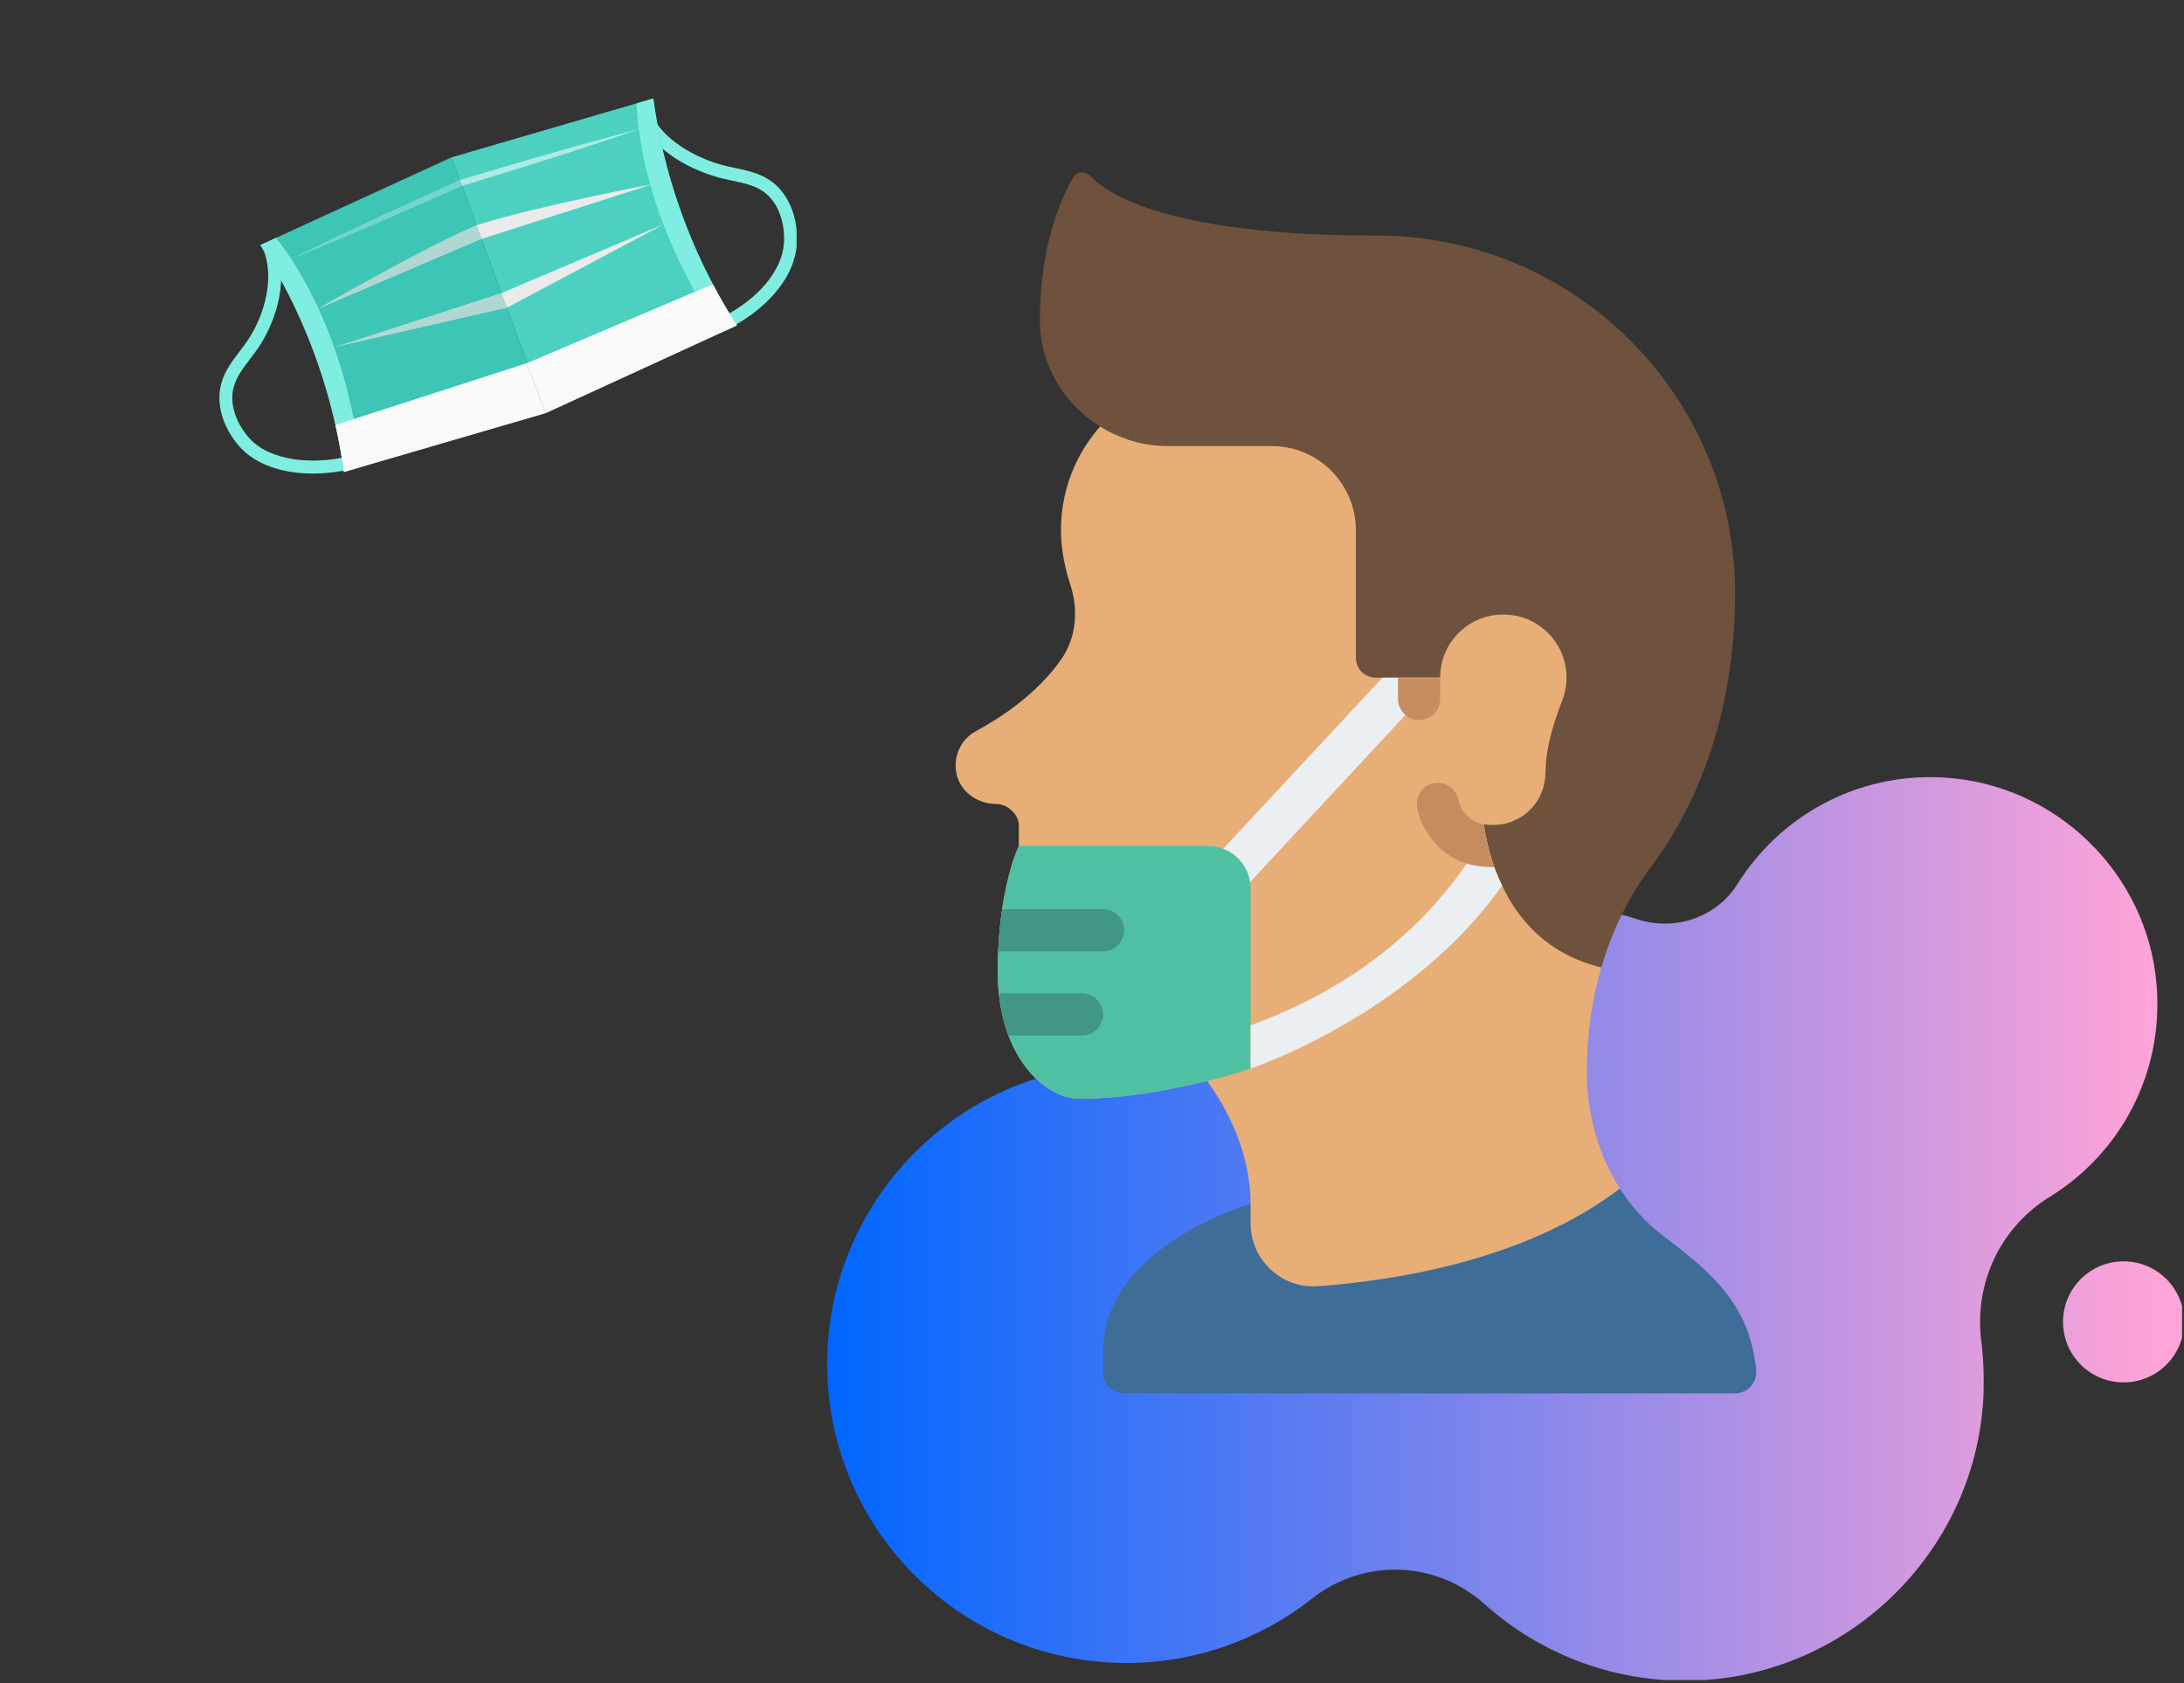
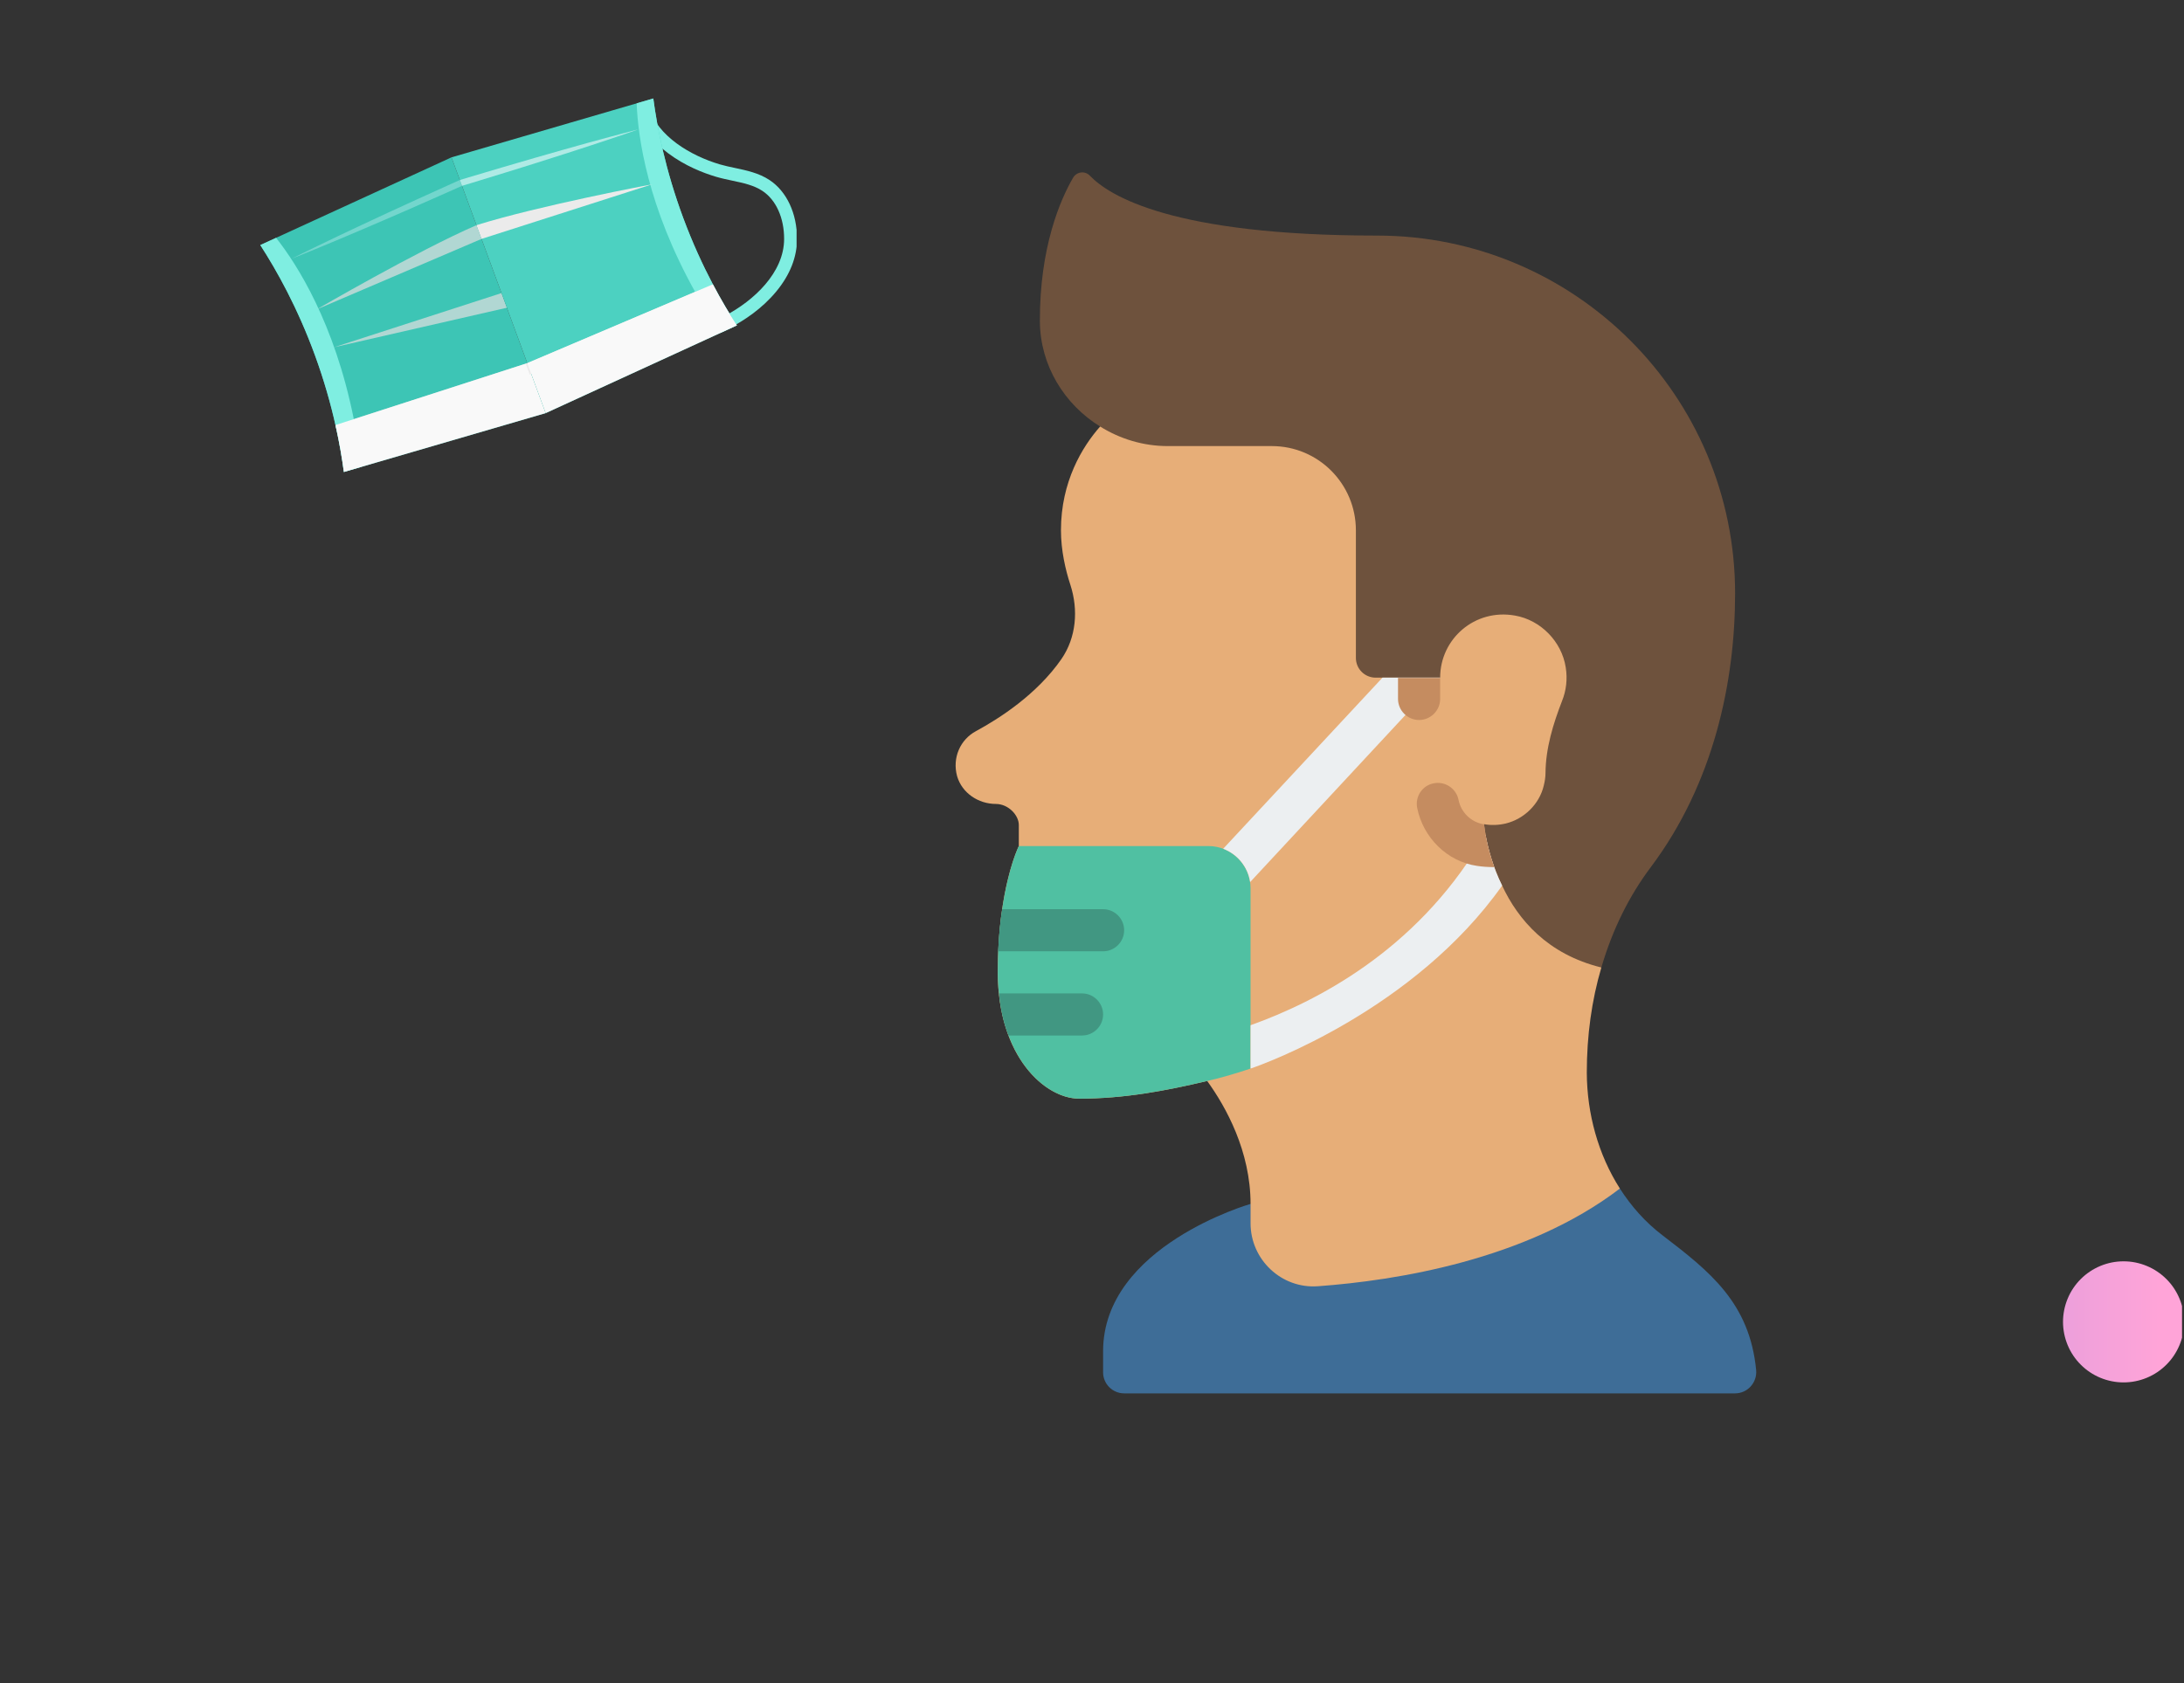
<svg xmlns="http://www.w3.org/2000/svg" width="540pt" height="416.25pt" viewBox="0 0 540 416.25" version="1.2">
  <rect x="0" y="0" width="540" height="416.25" fill="#333333" stroke="none" />
  <defs>
    <clipPath id="clip1">
-       <path d="M 54 59 L 87 59 L 87 117.156 L 54 117.156 Z M 54 59 " />
-     </clipPath>
+       </clipPath>
    <clipPath id="clip2">
      <path d="M 157 26 L 196.957 26 L 196.957 81 L 157 81 Z M 157 26 " />
    </clipPath>
    <clipPath id="clip3">
      <path d="M 111 24.324 L 183 24.324 L 183 103 L 111 103 Z M 111 24.324 " />
    </clipPath>
    <clipPath id="clip4">
      <path d="M 157 24.324 L 183 24.324 L 183 83 L 157 83 Z M 157 24.324 " />
    </clipPath>
    <clipPath id="clip5">
-       <path d="M 204.363 192 L 534 192 L 534 415.5 L 204.363 415.5 Z M 204.363 192 " />
-     </clipPath>
+       </clipPath>
    <clipPath id="clip6">
      <path d="M 533.215 243.496 C 530.941 215.82 508.082 193.762 480.406 192.293 C 459.016 191.09 440.031 201.918 429.602 218.629 C 424.391 226.918 414.094 230.395 404.738 227.32 C 397.516 224.914 389.629 223.574 381.609 223.574 C 358.078 223.574 337.09 234.539 323.453 251.785 C 315.562 261.812 302.73 266.355 290.16 264.352 C 284.68 263.414 278.934 263.148 273.184 263.551 C 235.883 266.09 206.203 296.703 204.598 334.004 C 202.727 376.383 236.551 411.277 278.531 411.277 C 295.91 411.277 311.82 405.262 324.387 395.367 C 337.09 385.34 355.004 385.875 367.035 396.703 C 381.074 409.27 399.922 416.625 420.512 415.555 C 458.348 413.547 488.961 382.531 490.434 344.699 C 490.566 340.285 490.434 336.141 489.898 331.863 C 488.027 317.559 494.445 303.656 506.742 296.035 C 523.992 285.473 535.086 265.688 533.215 243.496 Z M 533.215 243.496 " />
    </clipPath>
    <linearGradient id="linear0" gradientUnits="userSpaceOnUse" x1="-0.077" y1="86.114" x2="247.3" y2="86.114" gradientTransform="matrix(1.337,0,0,1.337,204.465,188.816)">
      <stop offset="0" style="stop-color:rgb(0%,39.999%,100%);stop-opacity:1;" />
      <stop offset="0.004" style="stop-color:rgb(0.377%,40.091%,99.942%);stop-opacity:1;" />
      <stop offset="0.008" style="stop-color:rgb(0.754%,40.182%,99.884%);stop-opacity:1;" />
      <stop offset="0.012" style="stop-color:rgb(1.146%,40.277%,99.823%);stop-opacity:1;" />
      <stop offset="0.016" style="stop-color:rgb(1.538%,40.373%,99.763%);stop-opacity:1;" />
      <stop offset="0.02" style="stop-color:rgb(1.93%,40.468%,99.702%);stop-opacity:1;" />
      <stop offset="0.023" style="stop-color:rgb(2.324%,40.564%,99.643%);stop-opacity:1;" />
      <stop offset="0.027" style="stop-color:rgb(2.716%,40.659%,99.583%);stop-opacity:1;" />
      <stop offset="0.031" style="stop-color:rgb(3.11%,40.755%,99.524%);stop-opacity:1;" />
      <stop offset="0.035" style="stop-color:rgb(3.502%,40.849%,99.463%);stop-opacity:1;" />
      <stop offset="0.039" style="stop-color:rgb(3.894%,40.945%,99.403%);stop-opacity:1;" />
      <stop offset="0.043" style="stop-color:rgb(4.286%,41.04%,99.342%);stop-opacity:1;" />
      <stop offset="0.047" style="stop-color:rgb(4.68%,41.136%,99.283%);stop-opacity:1;" />
      <stop offset="0.051" style="stop-color:rgb(5.072%,41.231%,99.222%);stop-opacity:1;" />
      <stop offset="0.055" style="stop-color:rgb(5.464%,41.327%,99.162%);stop-opacity:1;" />
      <stop offset="0.059" style="stop-color:rgb(5.856%,41.422%,99.103%);stop-opacity:1;" />
      <stop offset="0.062" style="stop-color:rgb(6.25%,41.518%,99.043%);stop-opacity:1;" />
      <stop offset="0.066" style="stop-color:rgb(6.642%,41.612%,98.982%);stop-opacity:1;" />
      <stop offset="0.07" style="stop-color:rgb(7.036%,41.708%,98.923%);stop-opacity:1;" />
      <stop offset="0.074" style="stop-color:rgb(7.428%,41.805%,98.862%);stop-opacity:1;" />
      <stop offset="0.078" style="stop-color:rgb(7.82%,41.901%,98.802%);stop-opacity:1;" />
      <stop offset="0.082" style="stop-color:rgb(8.212%,41.995%,98.741%);stop-opacity:1;" />
      <stop offset="0.086" style="stop-color:rgb(8.606%,42.091%,98.682%);stop-opacity:1;" />
      <stop offset="0.09" style="stop-color:rgb(8.998%,42.186%,98.622%);stop-opacity:1;" />
      <stop offset="0.094" style="stop-color:rgb(9.392%,42.282%,98.563%);stop-opacity:1;" />
      <stop offset="0.098" style="stop-color:rgb(9.784%,42.377%,98.502%);stop-opacity:1;" />
      <stop offset="0.102" style="stop-color:rgb(10.176%,42.473%,98.442%);stop-opacity:1;" />
      <stop offset="0.105" style="stop-color:rgb(10.568%,42.567%,98.381%);stop-opacity:1;" />
      <stop offset="0.109" style="stop-color:rgb(10.962%,42.664%,98.322%);stop-opacity:1;" />
      <stop offset="0.113" style="stop-color:rgb(11.354%,42.758%,98.262%);stop-opacity:1;" />
      <stop offset="0.117" style="stop-color:rgb(11.748%,42.854%,98.203%);stop-opacity:1;" />
      <stop offset="0.121" style="stop-color:rgb(12.14%,42.949%,98.141%);stop-opacity:1;" />
      <stop offset="0.125" style="stop-color:rgb(12.532%,43.045%,98.082%);stop-opacity:1;" />
      <stop offset="0.129" style="stop-color:rgb(12.924%,43.14%,98.021%);stop-opacity:1;" />
      <stop offset="0.133" style="stop-color:rgb(13.318%,43.236%,97.961%);stop-opacity:1;" />
      <stop offset="0.137" style="stop-color:rgb(13.71%,43.33%,97.9%);stop-opacity:1;" />
      <stop offset="0.141" style="stop-color:rgb(14.104%,43.427%,97.841%);stop-opacity:1;" />
      <stop offset="0.145" style="stop-color:rgb(14.496%,43.521%,97.781%);stop-opacity:1;" />
      <stop offset="0.148" style="stop-color:rgb(14.888%,43.617%,97.722%);stop-opacity:1;" />
      <stop offset="0.152" style="stop-color:rgb(15.28%,43.712%,97.661%);stop-opacity:1;" />
      <stop offset="0.156" style="stop-color:rgb(15.674%,43.808%,97.601%);stop-opacity:1;" />
      <stop offset="0.16" style="stop-color:rgb(16.066%,43.903%,97.54%);stop-opacity:1;" />
      <stop offset="0.164" style="stop-color:rgb(16.46%,43.999%,97.481%);stop-opacity:1;" />
      <stop offset="0.168" style="stop-color:rgb(16.852%,44.093%,97.42%);stop-opacity:1;" />
      <stop offset="0.172" style="stop-color:rgb(17.244%,44.189%,97.36%);stop-opacity:1;" />
      <stop offset="0.176" style="stop-color:rgb(17.636%,44.284%,97.301%);stop-opacity:1;" />
      <stop offset="0.18" style="stop-color:rgb(18.03%,44.38%,97.241%);stop-opacity:1;" />
      <stop offset="0.184" style="stop-color:rgb(18.422%,44.475%,97.18%);stop-opacity:1;" />
      <stop offset="0.188" style="stop-color:rgb(18.816%,44.571%,97.121%);stop-opacity:1;" />
      <stop offset="0.191" style="stop-color:rgb(19.208%,44.666%,97.06%);stop-opacity:1;" />
      <stop offset="0.195" style="stop-color:rgb(19.6%,44.762%,97%);stop-opacity:1;" />
      <stop offset="0.199" style="stop-color:rgb(19.992%,44.856%,96.939%);stop-opacity:1;" />
      <stop offset="0.203" style="stop-color:rgb(20.386%,44.952%,96.88%);stop-opacity:1;" />
      <stop offset="0.207" style="stop-color:rgb(20.778%,45.049%,96.82%);stop-opacity:1;" />
      <stop offset="0.211" style="stop-color:rgb(21.172%,45.145%,96.761%);stop-opacity:1;" />
      <stop offset="0.215" style="stop-color:rgb(21.564%,45.239%,96.7%);stop-opacity:1;" />
      <stop offset="0.219" style="stop-color:rgb(21.956%,45.335%,96.64%);stop-opacity:1;" />
      <stop offset="0.223" style="stop-color:rgb(22.348%,45.43%,96.579%);stop-opacity:1;" />
      <stop offset="0.227" style="stop-color:rgb(22.742%,45.526%,96.519%);stop-opacity:1;" />
      <stop offset="0.23" style="stop-color:rgb(23.134%,45.621%,96.458%);stop-opacity:1;" />
      <stop offset="0.234" style="stop-color:rgb(23.528%,45.717%,96.399%);stop-opacity:1;" />
      <stop offset="0.238" style="stop-color:rgb(23.92%,45.811%,96.339%);stop-opacity:1;" />
      <stop offset="0.242" style="stop-color:rgb(24.312%,45.908%,96.28%);stop-opacity:1;" />
      <stop offset="0.246" style="stop-color:rgb(24.704%,46.002%,96.219%);stop-opacity:1;" />
      <stop offset="0.25" style="stop-color:rgb(25.098%,46.098%,96.159%);stop-opacity:1;" />
      <stop offset="0.254" style="stop-color:rgb(25.49%,46.193%,96.098%);stop-opacity:1;" />
      <stop offset="0.258" style="stop-color:rgb(25.883%,46.289%,96.039%);stop-opacity:1;" />
      <stop offset="0.262" style="stop-color:rgb(26.276%,46.384%,95.978%);stop-opacity:1;" />
      <stop offset="0.266" style="stop-color:rgb(26.668%,46.48%,95.918%);stop-opacity:1;" />
      <stop offset="0.27" style="stop-color:rgb(27.06%,46.574%,95.859%);stop-opacity:1;" />
      <stop offset="0.273" style="stop-color:rgb(27.454%,46.671%,95.799%);stop-opacity:1;" />
      <stop offset="0.277" style="stop-color:rgb(27.846%,46.765%,95.738%);stop-opacity:1;" />
      <stop offset="0.281" style="stop-color:rgb(28.239%,46.861%,95.679%);stop-opacity:1;" />
      <stop offset="0.285" style="stop-color:rgb(28.632%,46.956%,95.618%);stop-opacity:1;" />
      <stop offset="0.289" style="stop-color:rgb(29.024%,47.052%,95.558%);stop-opacity:1;" />
      <stop offset="0.293" style="stop-color:rgb(29.416%,47.147%,95.497%);stop-opacity:1;" />
      <stop offset="0.297" style="stop-color:rgb(29.81%,47.243%,95.438%);stop-opacity:1;" />
      <stop offset="0.301" style="stop-color:rgb(30.202%,47.337%,95.378%);stop-opacity:1;" />
      <stop offset="0.305" style="stop-color:rgb(30.595%,47.433%,95.319%);stop-opacity:1;" />
      <stop offset="0.309" style="stop-color:rgb(30.988%,47.528%,95.258%);stop-opacity:1;" />
      <stop offset="0.312" style="stop-color:rgb(31.38%,47.624%,95.198%);stop-opacity:1;" />
      <stop offset="0.316" style="stop-color:rgb(31.772%,47.719%,95.137%);stop-opacity:1;" />
      <stop offset="0.32" style="stop-color:rgb(32.166%,47.815%,95.078%);stop-opacity:1;" />
      <stop offset="0.324" style="stop-color:rgb(32.558%,47.91%,95.016%);stop-opacity:1;" />
      <stop offset="0.328" style="stop-color:rgb(32.951%,48.006%,94.957%);stop-opacity:1;" />
      <stop offset="0.332" style="stop-color:rgb(33.344%,48.102%,94.897%);stop-opacity:1;" />
      <stop offset="0.336" style="stop-color:rgb(33.736%,48.198%,94.838%);stop-opacity:1;" />
      <stop offset="0.34" style="stop-color:rgb(34.128%,48.293%,94.777%);stop-opacity:1;" />
      <stop offset="0.344" style="stop-color:rgb(34.521%,48.389%,94.717%);stop-opacity:1;" />
      <stop offset="0.348" style="stop-color:rgb(34.914%,48.483%,94.656%);stop-opacity:1;" />
      <stop offset="0.352" style="stop-color:rgb(35.306%,48.579%,94.597%);stop-opacity:1;" />
      <stop offset="0.355" style="stop-color:rgb(35.698%,48.674%,94.536%);stop-opacity:1;" />
      <stop offset="0.359" style="stop-color:rgb(36.092%,48.77%,94.476%);stop-opacity:1;" />
      <stop offset="0.363" style="stop-color:rgb(36.484%,48.865%,94.417%);stop-opacity:1;" />
      <stop offset="0.367" style="stop-color:rgb(36.877%,48.961%,94.357%);stop-opacity:1;" />
      <stop offset="0.371" style="stop-color:rgb(37.27%,49.055%,94.296%);stop-opacity:1;" />
      <stop offset="0.375" style="stop-color:rgb(37.662%,49.152%,94.237%);stop-opacity:1;" />
      <stop offset="0.379" style="stop-color:rgb(38.054%,49.246%,94.176%);stop-opacity:1;" />
      <stop offset="0.383" style="stop-color:rgb(38.448%,49.342%,94.116%);stop-opacity:1;" />
      <stop offset="0.387" style="stop-color:rgb(38.84%,49.437%,94.057%);stop-opacity:1;" />
      <stop offset="0.391" style="stop-color:rgb(39.233%,49.533%,93.997%);stop-opacity:1;" />
      <stop offset="0.395" style="stop-color:rgb(39.626%,49.628%,93.936%);stop-opacity:1;" />
      <stop offset="0.398" style="stop-color:rgb(40.018%,49.724%,93.877%);stop-opacity:1;" />
      <stop offset="0.402" style="stop-color:rgb(40.41%,49.818%,93.816%);stop-opacity:1;" />
      <stop offset="0.406" style="stop-color:rgb(40.804%,49.915%,93.756%);stop-opacity:1;" />
      <stop offset="0.41" style="stop-color:rgb(41.196%,50.009%,93.695%);stop-opacity:1;" />
      <stop offset="0.414" style="stop-color:rgb(41.589%,50.105%,93.636%);stop-opacity:1;" />
      <stop offset="0.418" style="stop-color:rgb(41.982%,50.2%,93.576%);stop-opacity:1;" />
      <stop offset="0.422" style="stop-color:rgb(42.374%,50.296%,93.517%);stop-opacity:1;" />
      <stop offset="0.426" style="stop-color:rgb(42.766%,50.391%,93.456%);stop-opacity:1;" />
      <stop offset="0.43" style="stop-color:rgb(43.159%,50.487%,93.396%);stop-opacity:1;" />
      <stop offset="0.434" style="stop-color:rgb(43.552%,50.581%,93.335%);stop-opacity:1;" />
      <stop offset="0.438" style="stop-color:rgb(43.945%,50.677%,93.275%);stop-opacity:1;" />
      <stop offset="0.441" style="stop-color:rgb(44.337%,50.772%,93.214%);stop-opacity:1;" />
      <stop offset="0.445" style="stop-color:rgb(44.73%,50.868%,93.155%);stop-opacity:1;" />
      <stop offset="0.449" style="stop-color:rgb(45.122%,50.963%,93.095%);stop-opacity:1;" />
      <stop offset="0.453" style="stop-color:rgb(45.515%,51.059%,93.036%);stop-opacity:1;" />
      <stop offset="0.457" style="stop-color:rgb(45.908%,51.155%,92.975%);stop-opacity:1;" />
      <stop offset="0.461" style="stop-color:rgb(46.301%,51.251%,92.915%);stop-opacity:1;" />
      <stop offset="0.465" style="stop-color:rgb(46.693%,51.346%,92.854%);stop-opacity:1;" />
      <stop offset="0.469" style="stop-color:rgb(47.086%,51.442%,92.795%);stop-opacity:1;" />
      <stop offset="0.473" style="stop-color:rgb(47.478%,51.537%,92.734%);stop-opacity:1;" />
      <stop offset="0.477" style="stop-color:rgb(47.871%,51.633%,92.674%);stop-opacity:1;" />
      <stop offset="0.48" style="stop-color:rgb(48.264%,51.727%,92.615%);stop-opacity:1;" />
      <stop offset="0.484" style="stop-color:rgb(48.657%,51.823%,92.555%);stop-opacity:1;" />
      <stop offset="0.488" style="stop-color:rgb(49.049%,51.918%,92.494%);stop-opacity:1;" />
      <stop offset="0.492" style="stop-color:rgb(49.442%,52.014%,92.435%);stop-opacity:1;" />
      <stop offset="0.496" style="stop-color:rgb(49.834%,52.109%,92.374%);stop-opacity:1;" />
      <stop offset="0.5" style="stop-color:rgb(50.227%,52.205%,92.314%);stop-opacity:1;" />
      <stop offset="0.504" style="stop-color:rgb(50.62%,52.3%,92.253%);stop-opacity:1;" />
      <stop offset="0.508" style="stop-color:rgb(51.013%,52.396%,92.194%);stop-opacity:1;" />
      <stop offset="0.512" style="stop-color:rgb(51.405%,52.49%,92.134%);stop-opacity:1;" />
      <stop offset="0.516" style="stop-color:rgb(51.797%,52.586%,92.075%);stop-opacity:1;" />
      <stop offset="0.52" style="stop-color:rgb(52.19%,52.681%,92.014%);stop-opacity:1;" />
      <stop offset="0.523" style="stop-color:rgb(52.583%,52.777%,91.954%);stop-opacity:1;" />
      <stop offset="0.527" style="stop-color:rgb(52.975%,52.872%,91.893%);stop-opacity:1;" />
      <stop offset="0.531" style="stop-color:rgb(53.369%,52.968%,91.833%);stop-opacity:1;" />
      <stop offset="0.535" style="stop-color:rgb(53.761%,53.062%,91.772%);stop-opacity:1;" />
      <stop offset="0.539" style="stop-color:rgb(54.153%,53.159%,91.713%);stop-opacity:1;" />
      <stop offset="0.543" style="stop-color:rgb(54.546%,53.253%,91.653%);stop-opacity:1;" />
      <stop offset="0.547" style="stop-color:rgb(54.939%,53.349%,91.594%);stop-opacity:1;" />
      <stop offset="0.551" style="stop-color:rgb(55.331%,53.444%,91.533%);stop-opacity:1;" />
      <stop offset="0.555" style="stop-color:rgb(55.725%,53.54%,91.473%);stop-opacity:1;" />
      <stop offset="0.559" style="stop-color:rgb(56.117%,53.635%,91.412%);stop-opacity:1;" />
      <stop offset="0.562" style="stop-color:rgb(56.509%,53.731%,91.353%);stop-opacity:1;" />
      <stop offset="0.566" style="stop-color:rgb(56.902%,53.825%,91.292%);stop-opacity:1;" />
      <stop offset="0.57" style="stop-color:rgb(57.295%,53.922%,91.232%);stop-opacity:1;" />
      <stop offset="0.574" style="stop-color:rgb(57.687%,54.016%,91.173%);stop-opacity:1;" />
      <stop offset="0.578" style="stop-color:rgb(58.081%,54.112%,91.113%);stop-opacity:1;" />
      <stop offset="0.582" style="stop-color:rgb(58.473%,54.208%,91.052%);stop-opacity:1;" />
      <stop offset="0.586" style="stop-color:rgb(58.865%,54.305%,90.993%);stop-opacity:1;" />
      <stop offset="0.59" style="stop-color:rgb(59.258%,54.399%,90.932%);stop-opacity:1;" />
      <stop offset="0.594" style="stop-color:rgb(59.651%,54.495%,90.872%);stop-opacity:1;" />
      <stop offset="0.598" style="stop-color:rgb(60.043%,54.59%,90.811%);stop-opacity:1;" />
      <stop offset="0.602" style="stop-color:rgb(60.437%,54.686%,90.752%);stop-opacity:1;" />
      <stop offset="0.605" style="stop-color:rgb(60.829%,54.781%,90.692%);stop-opacity:1;" />
      <stop offset="0.609" style="stop-color:rgb(61.221%,54.877%,90.633%);stop-opacity:1;" />
      <stop offset="0.613" style="stop-color:rgb(61.613%,54.971%,90.572%);stop-opacity:1;" />
      <stop offset="0.617" style="stop-color:rgb(62.007%,55.067%,90.512%);stop-opacity:1;" />
      <stop offset="0.621" style="stop-color:rgb(62.399%,55.162%,90.451%);stop-opacity:1;" />
      <stop offset="0.625" style="stop-color:rgb(62.791%,55.258%,90.392%);stop-opacity:1;" />
      <stop offset="0.629" style="stop-color:rgb(63.184%,55.353%,90.332%);stop-opacity:1;" />
      <stop offset="0.633" style="stop-color:rgb(63.577%,55.449%,90.273%);stop-opacity:1;" />
      <stop offset="0.637" style="stop-color:rgb(63.969%,55.544%,90.211%);stop-opacity:1;" />
      <stop offset="0.641" style="stop-color:rgb(64.363%,55.64%,90.152%);stop-opacity:1;" />
      <stop offset="0.645" style="stop-color:rgb(64.755%,55.734%,90.091%);stop-opacity:1;" />
      <stop offset="0.648" style="stop-color:rgb(65.147%,55.83%,90.031%);stop-opacity:1;" />
      <stop offset="0.652" style="stop-color:rgb(65.54%,55.925%,89.97%);stop-opacity:1;" />
      <stop offset="0.656" style="stop-color:rgb(65.933%,56.021%,89.911%);stop-opacity:1;" />
      <stop offset="0.66" style="stop-color:rgb(66.325%,56.116%,89.851%);stop-opacity:1;" />
      <stop offset="0.664" style="stop-color:rgb(66.719%,56.212%,89.792%);stop-opacity:1;" />
      <stop offset="0.668" style="stop-color:rgb(67.111%,56.306%,89.731%);stop-opacity:1;" />
      <stop offset="0.672" style="stop-color:rgb(67.503%,56.403%,89.671%);stop-opacity:1;" />
      <stop offset="0.676" style="stop-color:rgb(67.896%,56.497%,89.61%);stop-opacity:1;" />
      <stop offset="0.68" style="stop-color:rgb(68.289%,56.593%,89.551%);stop-opacity:1;" />
      <stop offset="0.684" style="stop-color:rgb(68.681%,56.688%,89.49%);stop-opacity:1;" />
      <stop offset="0.688" style="stop-color:rgb(69.075%,56.784%,89.43%);stop-opacity:1;" />
      <stop offset="0.691" style="stop-color:rgb(69.467%,56.879%,89.371%);stop-opacity:1;" />
      <stop offset="0.695" style="stop-color:rgb(69.859%,56.975%,89.311%);stop-opacity:1;" />
      <stop offset="0.699" style="stop-color:rgb(70.251%,57.069%,89.25%);stop-opacity:1;" />
      <stop offset="0.703" style="stop-color:rgb(70.645%,57.166%,89.191%);stop-opacity:1;" />
      <stop offset="0.707" style="stop-color:rgb(71.037%,57.262%,89.13%);stop-opacity:1;" />
      <stop offset="0.711" style="stop-color:rgb(71.431%,57.358%,89.07%);stop-opacity:1;" />
      <stop offset="0.715" style="stop-color:rgb(71.823%,57.452%,89.009%);stop-opacity:1;" />
      <stop offset="0.719" style="stop-color:rgb(72.215%,57.549%,88.95%);stop-opacity:1;" />
      <stop offset="0.723" style="stop-color:rgb(72.607%,57.643%,88.89%);stop-opacity:1;" />
      <stop offset="0.727" style="stop-color:rgb(73.001%,57.739%,88.831%);stop-opacity:1;" />
      <stop offset="0.73" style="stop-color:rgb(73.393%,57.834%,88.77%);stop-opacity:1;" />
      <stop offset="0.734" style="stop-color:rgb(73.787%,57.93%,88.71%);stop-opacity:1;" />
      <stop offset="0.738" style="stop-color:rgb(74.179%,58.025%,88.649%);stop-opacity:1;" />
      <stop offset="0.742" style="stop-color:rgb(74.571%,58.121%,88.589%);stop-opacity:1;" />
      <stop offset="0.746" style="stop-color:rgb(74.963%,58.215%,88.528%);stop-opacity:1;" />
      <stop offset="0.75" style="stop-color:rgb(75.357%,58.311%,88.469%);stop-opacity:1;" />
      <stop offset="0.754" style="stop-color:rgb(75.749%,58.406%,88.409%);stop-opacity:1;" />
      <stop offset="0.758" style="stop-color:rgb(76.143%,58.502%,88.35%);stop-opacity:1;" />
      <stop offset="0.762" style="stop-color:rgb(76.535%,58.597%,88.289%);stop-opacity:1;" />
      <stop offset="0.766" style="stop-color:rgb(76.927%,58.693%,88.229%);stop-opacity:1;" />
      <stop offset="0.77" style="stop-color:rgb(77.319%,58.788%,88.168%);stop-opacity:1;" />
      <stop offset="0.773" style="stop-color:rgb(77.713%,58.884%,88.109%);stop-opacity:1;" />
      <stop offset="0.777" style="stop-color:rgb(78.105%,58.978%,88.048%);stop-opacity:1;" />
      <stop offset="0.781" style="stop-color:rgb(78.499%,59.074%,87.988%);stop-opacity:1;" />
      <stop offset="0.785" style="stop-color:rgb(78.891%,59.169%,87.929%);stop-opacity:1;" />
      <stop offset="0.789" style="stop-color:rgb(79.283%,59.265%,87.869%);stop-opacity:1;" />
      <stop offset="0.793" style="stop-color:rgb(79.675%,59.36%,87.808%);stop-opacity:1;" />
      <stop offset="0.797" style="stop-color:rgb(80.069%,59.456%,87.749%);stop-opacity:1;" />
      <stop offset="0.801" style="stop-color:rgb(80.461%,59.55%,87.688%);stop-opacity:1;" />
      <stop offset="0.805" style="stop-color:rgb(80.855%,59.647%,87.628%);stop-opacity:1;" />
      <stop offset="0.809" style="stop-color:rgb(81.247%,59.741%,87.567%);stop-opacity:1;" />
      <stop offset="0.812" style="stop-color:rgb(81.639%,59.837%,87.508%);stop-opacity:1;" />
      <stop offset="0.816" style="stop-color:rgb(82.031%,59.932%,87.448%);stop-opacity:1;" />
      <stop offset="0.82" style="stop-color:rgb(82.425%,60.028%,87.389%);stop-opacity:1;" />
      <stop offset="0.824" style="stop-color:rgb(82.817%,60.123%,87.328%);stop-opacity:1;" />
      <stop offset="0.828" style="stop-color:rgb(83.211%,60.219%,87.268%);stop-opacity:1;" />
      <stop offset="0.832" style="stop-color:rgb(83.603%,60.315%,87.207%);stop-opacity:1;" />
      <stop offset="0.836" style="stop-color:rgb(83.995%,60.411%,87.148%);stop-opacity:1;" />
      <stop offset="0.84" style="stop-color:rgb(84.387%,60.506%,87.086%);stop-opacity:1;" />
      <stop offset="0.844" style="stop-color:rgb(84.781%,60.602%,87.027%);stop-opacity:1;" />
      <stop offset="0.848" style="stop-color:rgb(85.173%,60.696%,86.967%);stop-opacity:1;" />
      <stop offset="0.852" style="stop-color:rgb(85.567%,60.793%,86.908%);stop-opacity:1;" />
      <stop offset="0.855" style="stop-color:rgb(85.959%,60.887%,86.847%);stop-opacity:1;" />
      <stop offset="0.859" style="stop-color:rgb(86.351%,60.983%,86.787%);stop-opacity:1;" />
      <stop offset="0.863" style="stop-color:rgb(86.743%,61.078%,86.726%);stop-opacity:1;" />
      <stop offset="0.867" style="stop-color:rgb(87.137%,61.174%,86.667%);stop-opacity:1;" />
      <stop offset="0.871" style="stop-color:rgb(87.529%,61.269%,86.606%);stop-opacity:1;" />
      <stop offset="0.875" style="stop-color:rgb(87.923%,61.365%,86.546%);stop-opacity:1;" />
      <stop offset="0.879" style="stop-color:rgb(88.315%,61.459%,86.487%);stop-opacity:1;" />
      <stop offset="0.883" style="stop-color:rgb(88.707%,61.555%,86.427%);stop-opacity:1;" />
      <stop offset="0.887" style="stop-color:rgb(89.099%,61.65%,86.366%);stop-opacity:1;" />
      <stop offset="0.891" style="stop-color:rgb(89.493%,61.746%,86.307%);stop-opacity:1;" />
      <stop offset="0.895" style="stop-color:rgb(89.885%,61.841%,86.246%);stop-opacity:1;" />
      <stop offset="0.898" style="stop-color:rgb(90.279%,61.937%,86.186%);stop-opacity:1;" />
      <stop offset="0.902" style="stop-color:rgb(90.671%,62.032%,86.127%);stop-opacity:1;" />
      <stop offset="0.906" style="stop-color:rgb(91.063%,62.128%,86.067%);stop-opacity:1;" />
      <stop offset="0.91" style="stop-color:rgb(91.455%,62.222%,86.006%);stop-opacity:1;" />
      <stop offset="0.914" style="stop-color:rgb(91.849%,62.318%,85.947%);stop-opacity:1;" />
      <stop offset="0.918" style="stop-color:rgb(92.241%,62.413%,85.886%);stop-opacity:1;" />
      <stop offset="0.922" style="stop-color:rgb(92.633%,62.509%,85.826%);stop-opacity:1;" />
      <stop offset="0.926" style="stop-color:rgb(93.025%,62.604%,85.765%);stop-opacity:1;" />
      <stop offset="0.93" style="stop-color:rgb(93.419%,62.7%,85.706%);stop-opacity:1;" />
      <stop offset="0.934" style="stop-color:rgb(93.811%,62.794%,85.646%);stop-opacity:1;" />
      <stop offset="0.938" style="stop-color:rgb(94.205%,62.891%,85.587%);stop-opacity:1;" />
      <stop offset="0.941" style="stop-color:rgb(94.597%,62.985%,85.526%);stop-opacity:1;" />
      <stop offset="0.945" style="stop-color:rgb(94.989%,63.081%,85.466%);stop-opacity:1;" />
      <stop offset="0.949" style="stop-color:rgb(95.381%,63.176%,85.405%);stop-opacity:1;" />
      <stop offset="0.953" style="stop-color:rgb(95.775%,63.272%,85.345%);stop-opacity:1;" />
      <stop offset="0.957" style="stop-color:rgb(96.167%,63.367%,85.284%);stop-opacity:1;" />
      <stop offset="0.961" style="stop-color:rgb(96.561%,63.463%,85.225%);stop-opacity:1;" />
      <stop offset="0.965" style="stop-color:rgb(96.953%,63.559%,85.165%);stop-opacity:1;" />
      <stop offset="0.969" style="stop-color:rgb(97.345%,63.655%,85.106%);stop-opacity:1;" />
      <stop offset="0.973" style="stop-color:rgb(97.737%,63.75%,85.045%);stop-opacity:1;" />
      <stop offset="0.977" style="stop-color:rgb(98.131%,63.846%,84.985%);stop-opacity:1;" />
      <stop offset="0.98" style="stop-color:rgb(98.523%,63.94%,84.924%);stop-opacity:1;" />
      <stop offset="0.984" style="stop-color:rgb(98.917%,64.037%,84.865%);stop-opacity:1;" />
      <stop offset="0.988" style="stop-color:rgb(99.309%,64.131%,84.804%);stop-opacity:1;" />
      <stop offset="0.992" style="stop-color:rgb(99.701%,64.227%,84.744%);stop-opacity:1;" />
      <stop offset="1" style="stop-color:rgb(99.85%,64.262%,84.721%);stop-opacity:1;" />
    </linearGradient>
    <clipPath id="clip7">
      <path d="M 275 225 L 308 225 L 308 258 L 275 258 Z M 275 225 " />
    </clipPath>
    <clipPath id="clip8">
      <path d="M 307.676 241.355 C 307.676 241.879 307.648 242.398 307.598 242.914 C 307.547 243.434 307.473 243.949 307.371 244.461 C 307.27 244.973 307.141 245.477 306.992 245.973 C 306.84 246.473 306.664 246.965 306.465 247.445 C 306.266 247.926 306.043 248.395 305.797 248.855 C 305.551 249.316 305.285 249.762 304.996 250.195 C 304.707 250.629 304.395 251.047 304.066 251.449 C 303.734 251.852 303.383 252.238 303.016 252.605 C 302.648 252.973 302.262 253.324 301.859 253.652 C 301.457 253.984 301.039 254.293 300.605 254.586 C 300.172 254.875 299.727 255.141 299.266 255.387 C 298.805 255.633 298.336 255.855 297.855 256.055 C 297.375 256.254 296.883 256.43 296.383 256.582 C 295.887 256.73 295.383 256.859 294.871 256.961 C 294.359 257.062 293.844 257.137 293.324 257.188 C 292.809 257.238 292.289 257.266 291.766 257.266 C 291.246 257.266 290.727 257.238 290.207 257.188 C 289.688 257.137 289.172 257.062 288.664 256.961 C 288.152 256.859 287.648 256.73 287.148 256.582 C 286.648 256.43 286.16 256.254 285.68 256.055 C 285.195 255.855 284.727 255.633 284.266 255.387 C 283.809 255.141 283.359 254.875 282.926 254.586 C 282.496 254.293 282.078 253.984 281.672 253.652 C 281.27 253.324 280.887 252.973 280.516 252.605 C 280.148 252.238 279.801 251.852 279.469 251.449 C 279.137 251.047 278.828 250.629 278.539 250.195 C 278.25 249.762 277.98 249.316 277.734 248.855 C 277.488 248.395 277.266 247.926 277.066 247.445 C 276.867 246.965 276.691 246.473 276.543 245.973 C 276.391 245.477 276.266 244.973 276.164 244.461 C 276.062 243.949 275.984 243.434 275.934 242.914 C 275.883 242.398 275.855 241.879 275.855 241.355 C 275.855 240.836 275.883 240.316 275.934 239.797 C 275.984 239.277 276.062 238.766 276.164 238.254 C 276.266 237.742 276.391 237.238 276.543 236.738 C 276.691 236.238 276.867 235.75 277.066 235.27 C 277.266 234.785 277.488 234.316 277.734 233.855 C 277.98 233.398 278.25 232.949 278.539 232.52 C 278.828 232.086 279.137 231.668 279.469 231.266 C 279.801 230.859 280.148 230.477 280.516 230.105 C 280.887 229.738 281.27 229.391 281.672 229.059 C 282.078 228.727 282.496 228.418 282.926 228.129 C 283.359 227.84 283.809 227.57 284.266 227.324 C 284.727 227.082 285.195 226.859 285.68 226.66 C 286.16 226.457 286.648 226.285 287.148 226.133 C 287.648 225.98 288.152 225.855 288.664 225.754 C 289.172 225.652 289.688 225.574 290.207 225.523 C 290.727 225.473 291.246 225.449 291.766 225.449 C 292.289 225.449 292.809 225.473 293.324 225.523 C 293.844 225.574 294.359 225.652 294.871 225.754 C 295.383 225.855 295.887 225.98 296.383 226.133 C 296.883 226.285 297.375 226.457 297.855 226.66 C 298.336 226.859 298.805 227.082 299.266 227.324 C 299.727 227.57 300.172 227.84 300.605 228.129 C 301.039 228.418 301.457 228.727 301.859 229.059 C 302.262 229.391 302.648 229.738 303.016 230.105 C 303.383 230.477 303.734 230.859 304.066 231.266 C 304.395 231.668 304.707 232.086 304.996 232.52 C 305.285 232.949 305.551 233.398 305.797 233.855 C 306.043 234.316 306.266 234.785 306.465 235.27 C 306.664 235.75 306.84 236.238 306.992 236.738 C 307.141 237.238 307.27 237.742 307.371 238.254 C 307.473 238.766 307.547 239.277 307.598 239.797 C 307.648 240.316 307.676 240.836 307.676 241.355 Z M 307.676 241.355 " />
    </clipPath>
    <linearGradient id="linear1" gradientUnits="userSpaceOnUse" x1="53.4" y1="86.114" x2="77.2" y2="86.114" gradientTransform="matrix(1.337,0,0,1.337,204.465,188.816)">
      <stop offset="0" style="stop-color:rgb(21.698%,45.271%,96.68%);stop-opacity:1;" />
      <stop offset="0.031" style="stop-color:rgb(21.849%,45.308%,96.655%);stop-opacity:1;" />
      <stop offset="0.062" style="stop-color:rgb(22.151%,45.383%,96.609%);stop-opacity:1;" />
      <stop offset="0.094" style="stop-color:rgb(22.453%,45.456%,96.564%);stop-opacity:1;" />
      <stop offset="0.125" style="stop-color:rgb(22.755%,45.529%,96.518%);stop-opacity:1;" />
      <stop offset="0.156" style="stop-color:rgb(23.058%,45.602%,96.471%);stop-opacity:1;" />
      <stop offset="0.188" style="stop-color:rgb(23.36%,45.676%,96.425%);stop-opacity:1;" />
      <stop offset="0.219" style="stop-color:rgb(23.662%,45.749%,96.379%);stop-opacity:1;" />
      <stop offset="0.25" style="stop-color:rgb(23.964%,45.822%,96.332%);stop-opacity:1;" />
      <stop offset="0.281" style="stop-color:rgb(24.266%,45.895%,96.286%);stop-opacity:1;" />
      <stop offset="0.312" style="stop-color:rgb(24.568%,45.97%,96.24%);stop-opacity:1;" />
      <stop offset="0.344" style="stop-color:rgb(24.87%,46.043%,96.193%);stop-opacity:1;" />
      <stop offset="0.375" style="stop-color:rgb(25.172%,46.117%,96.147%);stop-opacity:1;" />
      <stop offset="0.406" style="stop-color:rgb(25.476%,46.19%,96.101%);stop-opacity:1;" />
      <stop offset="0.438" style="stop-color:rgb(25.778%,46.263%,96.056%);stop-opacity:1;" />
      <stop offset="0.469" style="stop-color:rgb(26.08%,46.336%,96.008%);stop-opacity:1;" />
      <stop offset="0.5" style="stop-color:rgb(26.382%,46.41%,95.963%);stop-opacity:1;" />
      <stop offset="0.531" style="stop-color:rgb(26.685%,46.483%,95.917%);stop-opacity:1;" />
      <stop offset="0.562" style="stop-color:rgb(26.987%,46.558%,95.869%);stop-opacity:1;" />
      <stop offset="0.594" style="stop-color:rgb(27.289%,46.631%,95.824%);stop-opacity:1;" />
      <stop offset="0.625" style="stop-color:rgb(27.591%,46.704%,95.778%);stop-opacity:1;" />
      <stop offset="0.656" style="stop-color:rgb(27.893%,46.777%,95.731%);stop-opacity:1;" />
      <stop offset="0.688" style="stop-color:rgb(28.195%,46.851%,95.685%);stop-opacity:1;" />
      <stop offset="0.719" style="stop-color:rgb(28.497%,46.924%,95.639%);stop-opacity:1;" />
      <stop offset="0.75" style="stop-color:rgb(28.799%,46.997%,95.593%);stop-opacity:1;" />
      <stop offset="0.781" style="stop-color:rgb(29.102%,47.072%,95.546%);stop-opacity:1;" />
      <stop offset="0.812" style="stop-color:rgb(29.404%,47.145%,95.5%);stop-opacity:1;" />
      <stop offset="0.844" style="stop-color:rgb(29.706%,47.218%,95.454%);stop-opacity:1;" />
      <stop offset="0.875" style="stop-color:rgb(30.008%,47.292%,95.407%);stop-opacity:1;" />
      <stop offset="0.906" style="stop-color:rgb(30.31%,47.365%,95.361%);stop-opacity:1;" />
      <stop offset="0.938" style="stop-color:rgb(30.614%,47.438%,95.316%);stop-opacity:1;" />
      <stop offset="0.969" style="stop-color:rgb(30.916%,47.511%,95.268%);stop-opacity:1;" />
      <stop offset="1" style="stop-color:rgb(31.218%,47.585%,95.222%);stop-opacity:1;" />
    </linearGradient>
    <clipPath id="clip9">
-       <path d="M 369 188.816 L 389 188.816 L 389 208 L 369 208 Z M 369 188.816 " />
-     </clipPath>
+       </clipPath>
    <clipPath id="clip10">
      <path d="M 388.023 198.309 C 388.023 198.93 387.965 199.547 387.844 200.16 C 387.723 200.77 387.539 201.363 387.301 201.941 C 387.062 202.516 386.773 203.062 386.426 203.582 C 386.078 204.102 385.688 204.578 385.246 205.02 C 384.805 205.461 384.324 205.855 383.805 206.199 C 383.289 206.547 382.742 206.84 382.164 207.078 C 381.59 207.316 380.996 207.496 380.383 207.617 C 379.773 207.738 379.156 207.801 378.531 207.801 C 377.91 207.801 377.293 207.738 376.68 207.617 C 376.07 207.496 375.477 207.316 374.898 207.078 C 374.324 206.84 373.777 206.547 373.258 206.199 C 372.742 205.855 372.262 205.461 371.82 205.02 C 371.379 204.578 370.988 204.102 370.641 203.582 C 370.293 203.062 370 202.516 369.762 201.941 C 369.523 201.363 369.344 200.77 369.223 200.16 C 369.102 199.547 369.039 198.93 369.039 198.309 C 369.039 197.684 369.102 197.066 369.223 196.457 C 369.344 195.844 369.523 195.25 369.762 194.676 C 370 194.102 370.293 193.555 370.641 193.035 C 370.988 192.516 371.379 192.039 371.82 191.598 C 372.262 191.156 372.742 190.762 373.258 190.414 C 373.777 190.07 374.324 189.777 374.898 189.539 C 375.477 189.301 376.07 189.121 376.68 189 C 377.293 188.879 377.91 188.816 378.531 188.816 C 379.156 188.816 379.773 188.879 380.383 189 C 380.996 189.121 381.59 189.301 382.164 189.539 C 382.742 189.777 383.289 190.07 383.805 190.414 C 384.324 190.762 384.805 191.156 385.246 191.598 C 385.688 192.039 386.078 192.516 386.426 193.035 C 386.773 193.555 387.062 194.102 387.301 194.676 C 387.539 195.25 387.723 195.844 387.844 196.457 C 387.965 197.066 388.023 197.684 388.023 198.309 Z M 388.023 198.309 " />
    </clipPath>
    <linearGradient id="linear2" gradientUnits="userSpaceOnUse" x1="123.1" y1="86.114" x2="137.3" y2="86.114" gradientTransform="matrix(1.337,0,0,1.337,204.465,188.816)">
      <stop offset="0" style="stop-color:rgb(50.02%,52.155%,92.346%);stop-opacity:1;" />
      <stop offset="0.062" style="stop-color:rgb(50.2%,52.197%,92.319%);stop-opacity:1;" />
      <stop offset="0.125" style="stop-color:rgb(50.56%,52.286%,92.264%);stop-opacity:1;" />
      <stop offset="0.188" style="stop-color:rgb(50.92%,52.373%,92.207%);stop-opacity:1;" />
      <stop offset="0.25" style="stop-color:rgb(51.282%,52.46%,92.152%);stop-opacity:1;" />
      <stop offset="0.312" style="stop-color:rgb(51.642%,52.548%,92.097%);stop-opacity:1;" />
      <stop offset="0.375" style="stop-color:rgb(52.003%,52.635%,92.043%);stop-opacity:1;" />
      <stop offset="0.438" style="stop-color:rgb(52.364%,52.724%,91.988%);stop-opacity:1;" />
      <stop offset="0.5" style="stop-color:rgb(52.724%,52.811%,91.933%);stop-opacity:1;" />
      <stop offset="0.562" style="stop-color:rgb(53.085%,52.899%,91.878%);stop-opacity:1;" />
      <stop offset="0.625" style="stop-color:rgb(53.445%,52.986%,91.821%);stop-opacity:1;" />
      <stop offset="0.688" style="stop-color:rgb(53.806%,53.073%,91.766%);stop-opacity:1;" />
      <stop offset="0.75" style="stop-color:rgb(54.167%,53.162%,91.711%);stop-opacity:1;" />
      <stop offset="0.812" style="stop-color:rgb(54.527%,53.249%,91.656%);stop-opacity:1;" />
      <stop offset="0.875" style="stop-color:rgb(54.887%,53.337%,91.602%);stop-opacity:1;" />
      <stop offset="0.938" style="stop-color:rgb(55.249%,53.424%,91.547%);stop-opacity:1;" />
      <stop offset="1" style="stop-color:rgb(55.609%,53.513%,91.49%);stop-opacity:1;" />
    </linearGradient>
    <clipPath id="clip11">
      <path d="M 510 311 L 539.512 311 L 539.512 342 L 510 342 Z M 510 311 " />
    </clipPath>
    <clipPath id="clip12">
      <path d="M 540.035 326.918 C 540.035 327.902 539.938 328.875 539.746 329.84 C 539.555 330.805 539.27 331.738 538.895 332.648 C 538.516 333.555 538.055 334.418 537.512 335.238 C 536.965 336.055 536.344 336.809 535.648 337.504 C 534.953 338.199 534.195 338.82 533.379 339.367 C 532.562 339.914 531.699 340.375 530.789 340.75 C 529.883 341.129 528.945 341.41 527.98 341.602 C 527.016 341.797 526.043 341.891 525.059 341.891 C 524.078 341.891 523.102 341.797 522.141 341.602 C 521.176 341.41 520.238 341.129 519.328 340.75 C 518.422 340.375 517.559 339.914 516.742 339.367 C 515.922 338.82 515.168 338.199 514.473 337.504 C 513.777 336.809 513.156 336.055 512.609 335.238 C 512.062 334.418 511.602 333.555 511.227 332.648 C 510.852 331.738 510.566 330.805 510.375 329.84 C 510.184 328.875 510.086 327.902 510.086 326.918 C 510.086 325.934 510.184 324.961 510.375 323.996 C 510.566 323.031 510.852 322.098 511.227 321.188 C 511.602 320.281 512.062 319.418 512.609 318.598 C 513.156 317.781 513.777 317.023 514.473 316.332 C 515.168 315.637 515.922 315.016 516.742 314.469 C 517.559 313.922 518.422 313.461 519.328 313.086 C 520.238 312.707 521.176 312.426 522.137 312.23 C 523.102 312.039 524.078 311.945 525.059 311.945 C 526.043 311.945 527.016 312.039 527.98 312.23 C 528.945 312.426 529.883 312.707 530.789 313.086 C 531.699 313.461 532.562 313.922 533.379 314.469 C 534.195 315.016 534.953 315.637 535.648 316.332 C 536.344 317.023 536.965 317.781 537.512 318.598 C 538.055 319.418 538.516 320.281 538.895 321.188 C 539.27 322.098 539.555 323.031 539.746 323.996 C 539.938 324.961 540.035 325.934 540.035 326.918 Z M 540.035 326.918 " />
    </clipPath>
    <linearGradient id="linear3" gradientUnits="userSpaceOnUse" x1="228.6" y1="86.114" x2="250.612" y2="86.114" gradientTransform="matrix(1.337,0,0,1.337,204.465,188.816)">
      <stop offset="0" style="stop-color:rgb(92.888%,62.572%,85.788%);stop-opacity:1;" />
      <stop offset="0.031" style="stop-color:rgb(93.027%,62.605%,85.765%);stop-opacity:1;" />
      <stop offset="0.062" style="stop-color:rgb(93.307%,62.672%,85.722%);stop-opacity:1;" />
      <stop offset="0.094" style="stop-color:rgb(93.587%,62.741%,85.68%);stop-opacity:1;" />
      <stop offset="0.125" style="stop-color:rgb(93.866%,62.808%,85.637%);stop-opacity:1;" />
      <stop offset="0.156" style="stop-color:rgb(94.145%,62.877%,85.594%);stop-opacity:1;" />
      <stop offset="0.188" style="stop-color:rgb(94.424%,62.944%,85.551%);stop-opacity:1;" />
      <stop offset="0.219" style="stop-color:rgb(94.705%,63.013%,85.509%);stop-opacity:1;" />
      <stop offset="0.25" style="stop-color:rgb(94.984%,63.08%,85.466%);stop-opacity:1;" />
      <stop offset="0.281" style="stop-color:rgb(95.264%,63.148%,85.423%);stop-opacity:1;" />
      <stop offset="0.312" style="stop-color:rgb(95.543%,63.216%,85.381%);stop-opacity:1;" />
      <stop offset="0.344" style="stop-color:rgb(95.822%,63.284%,85.338%);stop-opacity:1;" />
      <stop offset="0.375" style="stop-color:rgb(96.101%,63.351%,85.295%);stop-opacity:1;" />
      <stop offset="0.406" style="stop-color:rgb(96.382%,63.42%,85.252%);stop-opacity:1;" />
      <stop offset="0.438" style="stop-color:rgb(96.661%,63.487%,85.21%);stop-opacity:1;" />
      <stop offset="0.469" style="stop-color:rgb(96.941%,63.556%,85.167%);stop-opacity:1;" />
      <stop offset="0.5" style="stop-color:rgb(97.22%,63.623%,85.124%);stop-opacity:1;" />
      <stop offset="0.531" style="stop-color:rgb(97.499%,63.692%,85.081%);stop-opacity:1;" />
      <stop offset="0.562" style="stop-color:rgb(97.778%,63.759%,85.039%);stop-opacity:1;" />
      <stop offset="0.594" style="stop-color:rgb(98.059%,63.828%,84.996%);stop-opacity:1;" />
      <stop offset="0.625" style="stop-color:rgb(98.338%,63.895%,84.953%);stop-opacity:1;" />
      <stop offset="0.656" style="stop-color:rgb(98.618%,63.963%,84.911%);stop-opacity:1;" />
      <stop offset="0.688" style="stop-color:rgb(98.897%,64.03%,84.868%);stop-opacity:1;" />
      <stop offset="0.719" style="stop-color:rgb(99.176%,64.099%,84.825%);stop-opacity:1;" />
      <stop offset="0.75" style="stop-color:rgb(99.457%,64.166%,84.782%);stop-opacity:1;" />
      <stop offset="0.781" style="stop-color:rgb(99.736%,64.235%,84.74%);stop-opacity:1;" />
      <stop offset="0.812" style="stop-color:rgb(99.937%,64.284%,84.708%);stop-opacity:1;" />
      <stop offset="0.875" style="stop-color:rgb(100%,64.299%,84.698%);stop-opacity:1;" />
      <stop offset="1" style="stop-color:rgb(100%,64.299%,84.698%);stop-opacity:1;" />
    </linearGradient>
    <clipPath id="clip13">
      <path d="M 272 293 L 434.215 293 L 434.215 345 L 272 345 Z M 272 293 " />
    </clipPath>
  </defs>
  <g id="surface1">
    <g clip-path="url(#clip1)" clip-rule="nonzero">
      <path style=" stroke:none;fill-rule:nonzero;fill:rgb(49.799%,93.329%,88.239%);fill-opacity:1;" d="M 61.426 108.113 C 58.055 104.164 56.707 99.488 57.812 95.602 C 58.512 93.145 60.121 91.031 61.824 88.797 C 62.641 87.723 63.484 86.609 64.238 85.445 C 68.32 79.105 71.711 68.641 67.832 59.988 L 64.922 61.312 C 68.059 68.305 65.496 77.594 61.562 83.695 C 60.875 84.762 60.109 85.773 59.293 86.84 C 57.484 89.219 55.609 91.68 54.746 94.715 C 53.344 99.645 54.938 105.438 59.008 110.203 C 61.883 113.57 66.328 115.812 71.859 116.695 C 76.465 117.43 81.684 117.203 86.562 116.059 L 85.84 112.934 C 77.422 114.902 66.605 114.176 61.426 108.113 Z M 61.426 108.113 " />
    </g>
    <g clip-path="url(#clip2)" clip-rule="nonzero">
      <path style=" stroke:none;fill-rule:nonzero;fill:rgb(49.799%,93.329%,88.239%);fill-opacity:1;" d="M 190.27 44.527 C 187.645 42.793 184.633 42.156 181.723 41.539 C 180.41 41.262 179.168 41 177.969 40.648 C 170.867 38.547 162.531 33.711 160.402 26.426 L 157.34 27.328 C 158.492 31.281 161.125 34.824 165.16 37.871 C 169.375 41.043 173.961 42.805 177.066 43.723 C 178.391 44.113 179.75 44.402 181.066 44.68 C 183.805 45.262 186.395 45.809 188.516 47.215 C 191.871 49.434 193.879 53.867 193.875 59.078 C 193.875 67.434 186.359 74.359 179.328 78.059 L 180.801 80.906 C 183.914 79.27 188.379 76.406 191.949 72.07 C 195.344 67.957 197.066 63.582 197.066 59.078 C 197.066 52.785 194.523 47.348 190.27 44.527 Z M 190.27 44.527 " />
    </g>
    <path style=" stroke:none;fill-rule:nonzero;fill:rgb(23.92%,77.249%,70.979%);fill-opacity:1;" d="M 64.359 60.609 C 68.406 66.875 73.539 76.016 77.867 87.848 C 80.152 94.105 81.781 99.934 82.945 105.125 C 83.926 109.492 84.578 113.395 85.023 116.727 L 134.926 102.172 L 111.633 38.914 Z M 64.359 60.609 " />
    <path style=" stroke:none;fill-rule:nonzero;fill:rgb(69.409%,84.309%,82.75%);fill-opacity:1;" d="M 82.945 105.121 C 83.012 105.418 83.078 105.707 83.141 105.996 L 130.988 92.656 L 129.988 89.93 Z M 82.945 105.121 " />
    <path style=" stroke:none;fill-rule:nonzero;fill:rgb(49.799%,93.329%,88.239%);fill-opacity:1;" d="M 68.262 58.816 L 64.359 60.609 C 68.406 66.875 73.543 76.016 77.867 87.848 C 80.152 94.105 81.781 99.934 82.945 105.125 C 83.926 109.492 84.578 113.395 85.023 116.727 L 89.332 115.469 C 88.852 111.328 88.227 107.395 87.48 103.66 C 82.734 79.914 73.461 65.402 68.262 58.816 Z M 68.262 58.816 " />
    <path style=" stroke:none;fill-rule:nonzero;fill:rgb(45.099%,83.919%,80.389%);fill-opacity:1;" d="M 111.574 45.469 C 108.852 46.699 106.164 47.922 103.559 49.102 C 100.977 50.266 98.484 51.434 96.094 52.523 C 93.73 53.609 91.484 54.672 89.371 55.656 C 87.285 56.629 85.332 57.559 83.551 58.406 C 81.785 59.246 80.184 60.02 78.777 60.703 C 77.383 61.379 76.172 61.965 75.18 62.453 C 74.199 62.941 73.434 63.32 72.914 63.578 C 72.395 63.844 72.109 63.977 72.109 63.977 C 72.109 63.977 72.402 63.863 72.938 63.652 C 73.473 63.434 74.266 63.117 75.281 62.715 C 76.297 62.301 77.535 61.789 78.965 61.207 C 80.406 60.613 82.043 59.934 83.84 59.18 C 85.652 58.414 87.637 57.586 89.75 56.672 C 91.887 55.762 94.172 54.789 96.551 53.75 C 98.961 52.699 101.48 51.621 104.066 50.465 C 106.684 49.309 109.379 48.121 112.109 46.91 C 112.816 46.598 113.52 46.273 114.227 45.961 L 113.695 44.52 C 112.988 44.84 112.281 45.152 111.574 45.469 Z M 111.574 45.469 " />
    <path style=" stroke:none;fill-rule:nonzero;fill:rgb(97.649%,97.649%,97.649%);fill-opacity:1;" d="M 82.945 105.121 C 83.012 105.418 83.078 105.707 83.141 105.996 C 84.016 110.012 84.609 113.621 85.023 116.727 L 134.922 102.168 L 130.371 89.809 Z M 82.945 105.121 " />
    <path style=" stroke:none;fill-rule:nonzero;fill:rgb(69.409%,84.309%,82.75%);fill-opacity:1;" d="M 78.316 76.516 L 119.059 59.086 L 117.809 55.688 C 103.094 62.078 78.316 76.516 78.316 76.516 Z M 78.316 76.516 " />
    <path style=" stroke:none;fill-rule:nonzero;fill:rgb(69.409%,84.309%,82.75%);fill-opacity:1;" d="M 82.566 85.891 L 125.328 76.105 L 123.992 72.484 Z M 82.566 85.891 " />
    <g clip-path="url(#clip3)" clip-rule="nonzero">
      <path style=" stroke:none;fill-rule:nonzero;fill:rgb(29.799%,81.96%,75.69%);fill-opacity:1;" d="M 168.922 53.879 C 164.539 42.07 162.52 31.766 161.531 24.355 L 111.633 38.914 L 134.926 102.172 L 182.195 80.473 C 180.375 77.66 178.34 74.27 176.258 70.316 C 173.781 65.613 171.242 60.121 168.922 53.879 Z M 168.922 53.879 " />
    </g>
    <path style=" stroke:none;fill-rule:nonzero;fill:rgb(92.159%,92.159%,92.159%);fill-opacity:1;" d="M 130.371 89.809 L 129.988 89.93 L 130.988 92.656 L 130.992 92.656 L 131.359 92.477 L 176.277 70.344 C 176.27 70.336 176.266 70.324 176.258 70.316 Z M 130.371 89.809 " />
    <g clip-path="url(#clip4)" clip-rule="nonzero">
      <path style=" stroke:none;fill-rule:nonzero;fill:rgb(49.799%,93.329%,88.239%);fill-opacity:1;" d="M 168.922 53.879 C 164.539 42.07 162.52 31.766 161.531 24.355 L 157.414 25.559 C 157.734 33.965 160.098 51.051 171.871 72.18 C 173.723 75.496 175.793 78.891 178.113 82.352 L 182.195 80.473 C 180.375 77.66 178.34 74.27 176.258 70.316 C 173.781 65.613 171.242 60.121 168.922 53.879 Z M 168.922 53.879 " />
    </g>
    <path style=" stroke:none;fill-rule:nonzero;fill:rgb(68.629%,91.759%,89.799%);fill-opacity:1;" d="M 154.52 32.855 C 153.453 33.137 152.156 33.484 150.656 33.887 C 149.148 34.289 147.434 34.75 145.551 35.273 C 143.648 35.805 141.57 36.375 139.355 37.012 C 137.109 37.648 134.723 38.316 132.227 39.047 C 129.707 39.781 127.059 40.535 124.352 41.344 C 121.605 42.16 118.785 42.996 115.918 43.848 C 115.176 44.07 114.438 44.293 113.695 44.52 L 114.227 45.961 C 114.969 45.738 115.707 45.512 116.445 45.297 C 119.301 44.418 122.113 43.559 124.848 42.715 C 127.555 41.895 130.164 41.051 132.672 40.273 C 135.152 39.5 137.512 38.742 139.727 38.031 C 141.918 37.336 143.961 36.664 145.832 36.051 C 147.688 35.453 149.359 34.887 150.84 34.391 C 152.305 33.898 153.574 33.469 154.613 33.117 C 155.641 32.758 156.445 32.484 156.992 32.293 C 157.535 32.102 157.828 32 157.828 32 C 157.828 32 157.531 32.078 156.965 32.219 C 156.406 32.371 155.574 32.582 154.52 32.855 Z M 154.52 32.855 " />
    <path style=" stroke:none;fill-rule:nonzero;fill:rgb(97.649%,97.649%,97.649%);fill-opacity:1;" d="M 176.258 70.316 L 130.371 89.809 L 134.922 102.168 L 182.195 80.473 C 180.383 77.668 178.355 74.281 176.277 70.344 C 176.27 70.336 176.266 70.324 176.258 70.316 Z M 176.258 70.316 " />
    <path style=" stroke:none;fill-rule:nonzero;fill:rgb(92.159%,92.159%,92.159%);fill-opacity:1;" d="M 119.059 59.086 L 161.242 45.578 C 161.242 45.578 133.098 50.883 117.809 55.688 Z M 119.059 59.086 " />
-     <path style=" stroke:none;fill-rule:nonzero;fill:rgb(92.159%,92.159%,92.159%);fill-opacity:1;" d="M 125.328 76.105 L 164.09 55.477 L 123.992 72.484 Z M 125.328 76.105 " />
    <g clip-path="url(#clip5)" clip-rule="nonzero">
      <g clip-path="url(#clip6)" clip-rule="nonzero">
        <path style=" stroke:none;fill-rule:nonzero;fill:url(#linear0);" d="M 204.363 191.09 L 204.363 415.5 L 535.086 415.5 L 535.086 191.09 Z M 204.363 191.09 " />
      </g>
    </g>
    <g clip-path="url(#clip7)" clip-rule="nonzero">
      <g clip-path="url(#clip8)" clip-rule="nonzero">
        <path style=" stroke:none;fill-rule:nonzero;fill:url(#linear1);" d="M 275.855 225.449 L 275.855 257.266 L 307.676 257.266 L 307.676 225.449 Z M 275.855 225.449 " />
      </g>
    </g>
    <g clip-path="url(#clip9)" clip-rule="nonzero">
      <g clip-path="url(#clip10)" clip-rule="nonzero">
        <path style=" stroke:none;fill-rule:nonzero;fill:url(#linear2);" d="M 369.039 188.816 L 369.039 207.801 L 388.023 207.801 L 388.023 188.816 Z M 369.039 188.816 " />
      </g>
    </g>
    <g clip-path="url(#clip11)" clip-rule="nonzero">
      <g clip-path="url(#clip12)" clip-rule="nonzero">
        <path style=" stroke:none;fill-rule:nonzero;fill:url(#linear3);" d="M 510.086 311.945 L 510.086 341.891 L 539.516 341.891 L 539.516 311.945 Z M 510.086 311.945 " />
      </g>
    </g>
    <path style=" stroke:none;fill-rule:nonzero;fill:rgb(43.14%,32.159%,23.92%);fill-opacity:1;" d="M 272.008 105.484 C 263.16 100.012 257.176 90.375 257.113 79.453 C 257.055 61.027 262.223 49.312 265.293 44.008 C 266.168 42.441 268.266 42.176 269.465 43.438 C 274.207 48.418 289.934 58.262 340.457 58.262 C 389.371 58.262 429.008 97.879 429.008 146.766 C 429.008 168.465 423.797 193.621 408.172 214.449 C 402.758 221.625 398.629 230.066 395.941 239.277 L 366.5 240.48 L 272.008 105.484 " />
    <g clip-path="url(#clip13)" clip-rule="nonzero">
      <path style=" stroke:none;fill-rule:nonzero;fill:rgb(24.309%,42.749%,59.219%);fill-opacity:1;" d="M 400.52 293.945 C 403.328 298.316 406.809 302.281 411.039 305.496 C 422.762 314.465 432.609 322.211 434.215 338.867 C 434.48 341.938 432.078 344.602 429.008 344.602 L 277.949 344.602 C 275.082 344.602 272.742 342.262 272.742 339.395 L 272.742 334.191 C 272.742 308.16 309.203 297.746 309.203 297.746 L 400.52 293.945 " />
    </g>
    <path style=" stroke:none;fill-rule:nonzero;fill:rgb(90.59%,68.239%,47.06%);fill-opacity:1;" d="M 400.52 293.945 C 377.426 311.598 345.199 316.699 325.867 318.105 C 316.855 318.773 309.203 311.535 309.203 302.527 L 309.203 297.746 C 309.203 284.73 303.121 273.75 298.48 267.344 C 288.164 269.785 277.949 271.715 266.801 271.715 C 258.418 271.715 246.699 261.305 246.699 240.48 C 246.699 219.652 251.906 209.242 251.906 209.242 L 251.906 204.035 C 251.906 201.594 249.301 198.828 246.23 198.828 C 241.914 198.828 237.848 196.125 236.645 191.957 C 235.406 187.422 237.418 182.906 241.324 180.812 C 247.004 177.738 256.32 171.801 262.426 163.016 C 266.129 157.648 266.656 150.836 264.664 144.672 C 263.422 140.891 262.324 136.051 262.324 131.148 C 262.324 119.129 267.594 110.488 272.008 105.484 C 276.914 108.555 282.691 110.324 288.734 110.324 L 314.473 110.324 C 325.93 110.324 335.246 119.637 335.246 131.148 L 335.246 162.691 C 335.246 165.418 337.426 167.594 340.152 167.594 L 356.082 167.594 C 356.082 158.012 364.629 150.469 374.578 152.238 C 380.926 153.336 386.137 158.645 387.133 165.051 C 387.602 168.02 387.234 170.824 386.238 173.309 C 384 179.102 382.188 184.98 382.129 191.184 C 382.129 192.16 381.965 193.258 381.699 194.293 C 380.621 198.891 376.816 202.57 372.281 203.668 C 370.406 204.098 368.637 204.137 366.93 203.832 C 367.008 204.605 367.133 205.438 367.293 206.375 C 367.293 206.375 367.293 206.375 367.293 206.434 C 367.965 210.035 369.168 214.508 371.406 219.023 C 375.352 227.465 382.637 236.004 395.941 239.277 C 393.543 247.414 392.34 256.16 392.34 265.27 C 392.383 275.418 395.148 285.523 400.52 293.945 " />
    <path style=" stroke:none;fill-rule:nonzero;fill:rgb(31.369%,75.29%,63.53%);fill-opacity:1;" d="M 309.203 219.652 L 309.203 264.273 C 304.727 265.777 301.023 266.773 298.48 267.344 C 288.164 269.785 277.949 271.715 266.801 271.715 C 260.859 271.715 253.27 266.508 249.363 256.098 C 248.203 253.066 247.367 249.59 247.004 245.684 C 246.801 244.016 246.699 242.289 246.699 240.48 C 246.699 238.668 246.758 236.941 246.801 235.273 C 246.961 231.367 247.328 227.891 247.797 224.859 C 249.301 214.449 251.906 209.242 251.906 209.242 L 298.785 209.242 C 304.504 209.242 309.203 213.938 309.203 219.652 " />
    <path style=" stroke:none;fill-rule:nonzero;fill:rgb(25.49%,59.219%,50.98%);fill-opacity:1;" d="M 277.949 230.066 C 277.949 232.934 275.609 235.273 272.742 235.273 L 246.801 235.273 C 246.961 231.367 247.328 227.891 247.797 224.859 L 272.742 224.859 C 275.609 224.859 277.949 227.199 277.949 230.066 " />
    <path style=" stroke:none;fill-rule:nonzero;fill:rgb(25.49%,59.219%,50.98%);fill-opacity:1;" d="M 272.742 250.891 C 272.742 253.758 270.402 256.098 267.531 256.098 L 249.363 256.098 C 248.203 253.066 247.367 249.59 247.004 245.684 L 267.531 245.684 C 270.402 245.684 272.742 248.023 272.742 250.891 " />
    <path style=" stroke:none;fill-rule:nonzero;fill:rgb(92.549%,93.729%,94.51%);fill-opacity:1;" d="M 356.082 167.594 L 309.102 218.148 C 308.531 214.348 305.926 211.215 302.43 209.914 L 341.82 167.594 L 356.082 167.594 " />
    <path style=" stroke:none;fill-rule:nonzero;fill:rgb(92.549%,93.729%,94.51%);fill-opacity:1;" d="M 371.406 219.023 C 349.734 249.652 312.805 263.074 309.203 264.273 L 309.203 253.555 C 325.5 247.719 349.777 235.211 365.871 208.609 C 366.398 207.738 366.867 207.004 367.293 206.434 C 367.965 210.035 369.168 214.508 371.406 219.023 " />
    <path style=" stroke:none;fill-rule:nonzero;fill:rgb(77.249%,54.9%,37.65%);fill-opacity:1;" d="M 369.473 214.449 C 367.965 214.449 366.441 214.348 365.199 214.145 C 357.812 213.086 351.871 207.148 350.406 199.824 C 349.836 197.02 351.668 194.254 354.477 193.727 C 357.285 193.156 360.051 194.984 360.621 197.793 C 361.23 200.926 363.734 203.363 366.93 203.871 C 367.293 206.699 368.008 210.441 369.473 214.449 " />
    <path style=" stroke:none;fill-rule:nonzero;fill:rgb(77.249%,54.9%,37.65%);fill-opacity:1;" d="M 356.082 167.652 L 356.082 172.859 C 356.082 175.707 353.742 178.066 350.875 178.066 C 348.004 178.066 345.664 175.707 345.664 172.859 L 345.664 167.652 L 356.082 167.652 " />
  </g>
</svg>